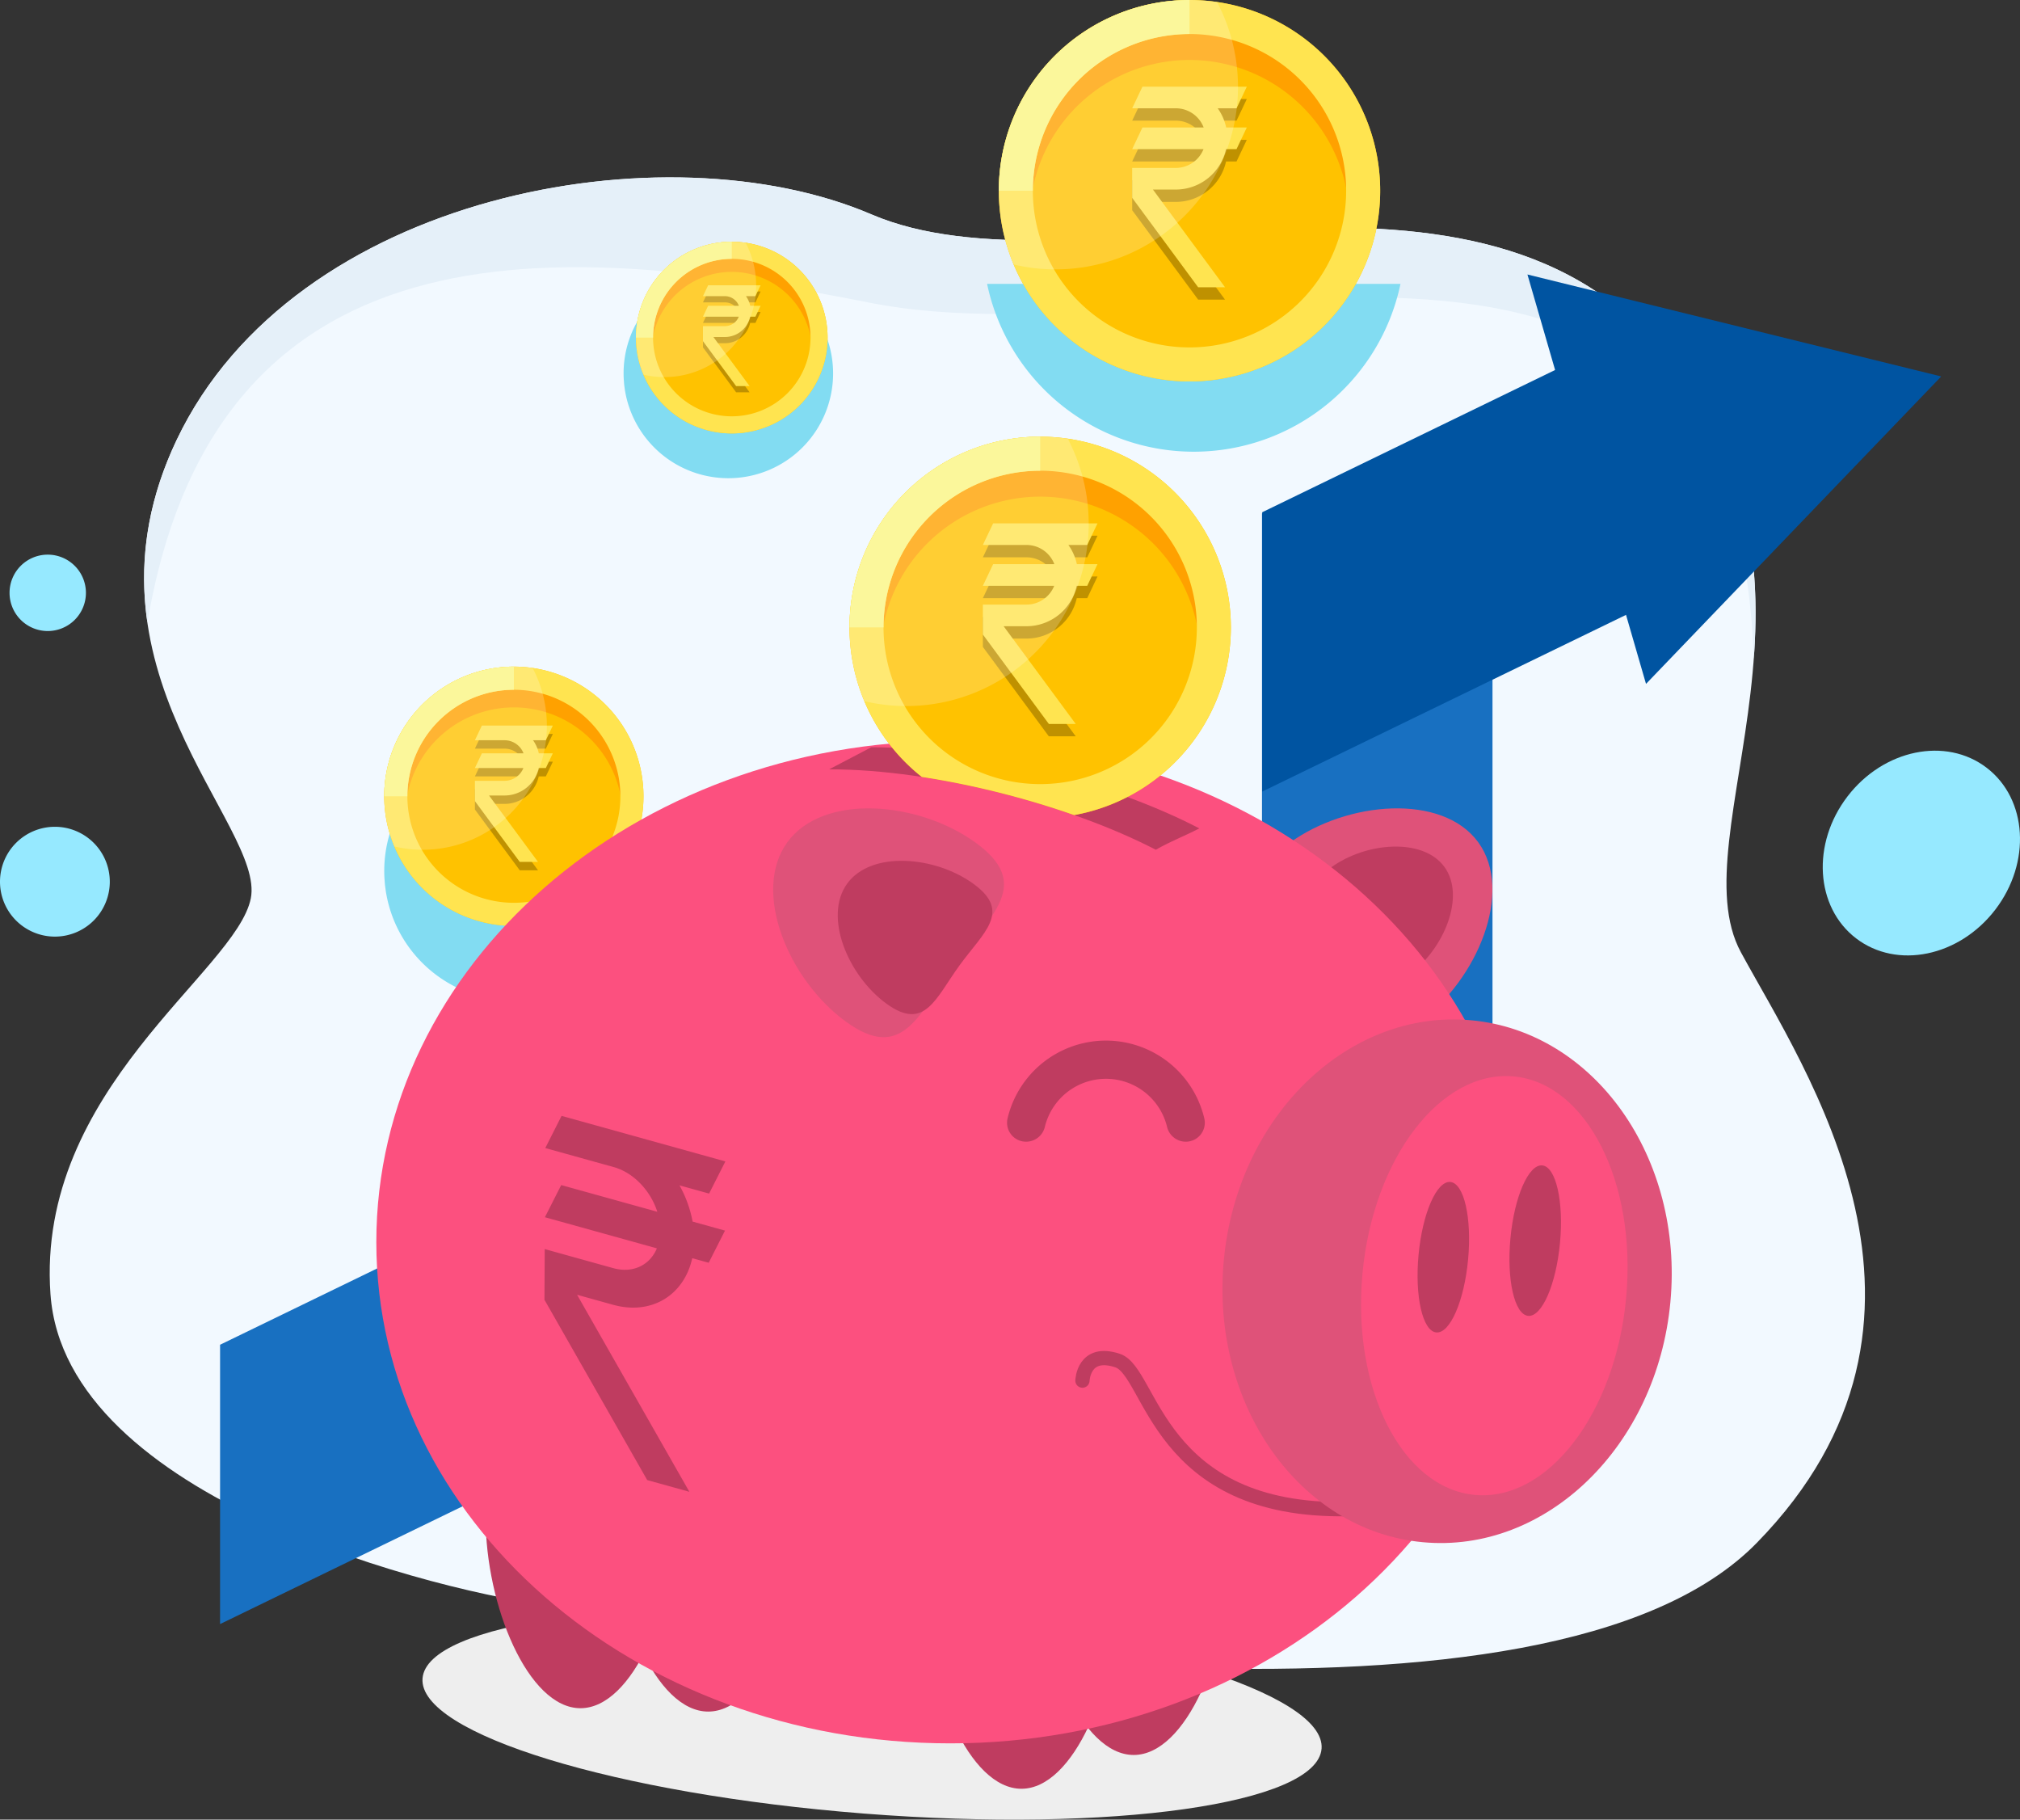
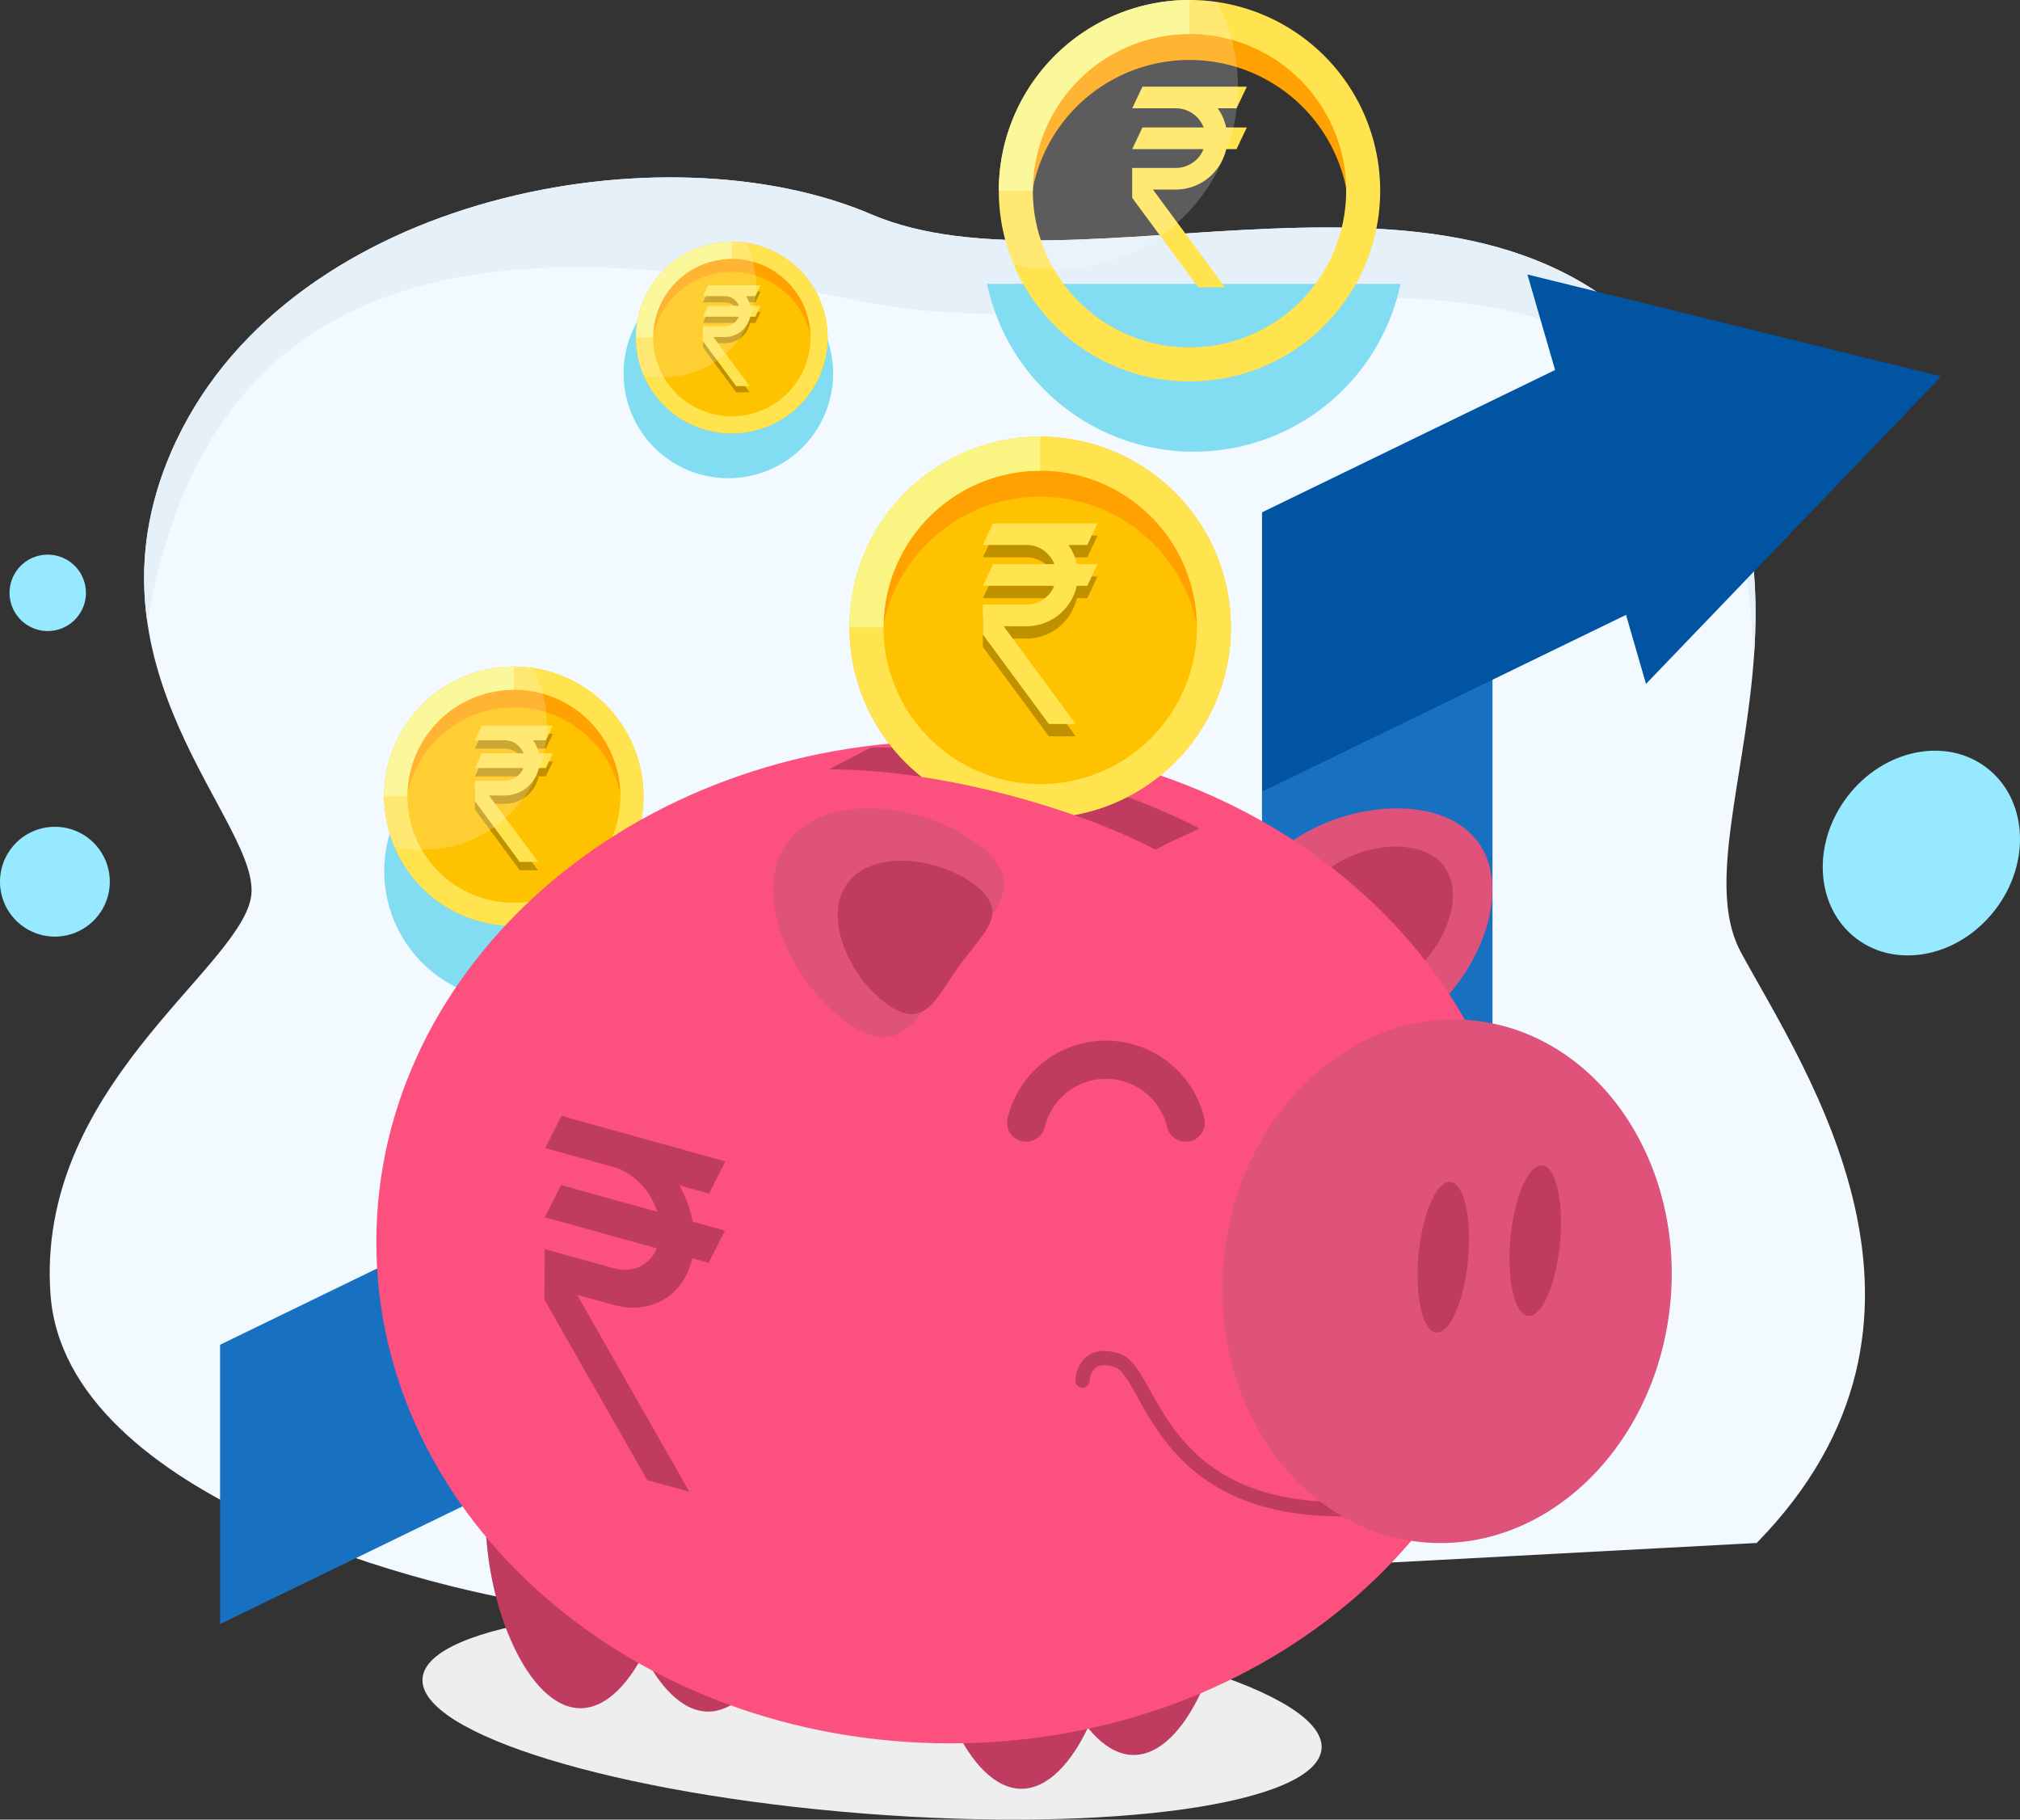
<svg xmlns="http://www.w3.org/2000/svg" id="Mutual_fund_page_img" width="476.985" height="429.575" viewBox="0 0 476.985 429.575">
  <rect x="0" y="0" width="476.985" height="429.575" fill="#333333" stroke="none" />
  <defs>
    <clipPath id="clip-path">
      <rect id="Rectangle_5037" data-name="Rectangle 5037" width="476.985" height="429.575" fill="none" />
    </clipPath>
    <clipPath id="clip-path-3">
      <rect id="Rectangle_5026" data-name="Rectangle 5026" width="18.398" height="32.193" fill="none" />
    </clipPath>
    <clipPath id="clip-path-4">
      <rect id="Rectangle_5027" data-name="Rectangle 5027" width="38.392" height="43.23" fill="none" />
    </clipPath>
    <clipPath id="clip-path-5">
      <rect id="Rectangle_5028" data-name="Rectangle 5028" width="13.598" height="23.797" fill="none" />
    </clipPath>
    <clipPath id="clip-path-6">
      <rect id="Rectangle_5029" data-name="Rectangle 5029" width="28.379" height="31.955" fill="none" />
    </clipPath>
    <clipPath id="clip-path-7">
      <path id="Path_21903" data-name="Path 21903" d="M159.015,167.292c25.219,0,56.9,8.511,77.119,18.985,3.939-2.2,38.444-79.2,42.457-81.255-20.3-10.582-84.265-43.07-109.622-43.07Z" transform="translate(-159.015 -61.952)" fill="none" />
    </clipPath>
    <clipPath id="clip-path-8">
      <rect id="Rectangle_5032" data-name="Rectangle 5032" width="27.064" height="47.356" fill="none" />
    </clipPath>
    <clipPath id="clip-path-9">
-       <rect id="Rectangle_5033" data-name="Rectangle 5033" width="56.478" height="63.596" fill="none" />
-     </clipPath>
+       </clipPath>
    <clipPath id="clip-path-11">
-       <rect id="Rectangle_5034" data-name="Rectangle 5034" width="27.065" height="47.356" fill="none" />
-     </clipPath>
+       </clipPath>
    <clipPath id="clip-path-12">
      <rect id="Rectangle_5035" data-name="Rectangle 5035" width="56.476" height="63.595" fill="none" />
    </clipPath>
  </defs>
  <g id="Group_14121" data-name="Group 14121" clip-path="url(#clip-path)">
    <g id="Group_14104" data-name="Group 14104">
      <g id="Group_14103" data-name="Group 14103" clip-path="url(#clip-path)">
-         <path id="Path_21856" data-name="Path 21856" d="M129.691,371.514c-28.356-3.423-116.516-25.379-119.976-73.831s43.837-76.14,47.3-93.445S14,149.649,39.5,96.023C67.229,37.708,155.072,21.966,203.523,42.732S343.913,20.385,390.058,74.606s3.813,114.635,18.809,142.323,55.586,86.5,3.736,139.476c-49.377,50.449-216,23.184-282.912,15.109" transform="translate(2.205 7.865)" fill="#f2f9ff" />
+         <path id="Path_21856" data-name="Path 21856" d="M129.691,371.514c-28.356-3.423-116.516-25.379-119.976-73.831s43.837-76.14,47.3-93.445S14,149.649,39.5,96.023C67.229,37.708,155.072,21.966,203.523,42.732S343.913,20.385,390.058,74.606s3.813,114.635,18.809,142.323,55.586,86.5,3.736,139.476" transform="translate(2.205 7.865)" fill="#f2f9ff" />
        <path id="Path_21857" data-name="Path 21857" d="M199.337,63.666c75.739,14.938,204.2-45.183,208.385,84.071,1.737-23.286-1.167-48.829-21.849-73.131C339.727,20.386,247.789,63.5,199.337,42.732S63.044,37.708,35.315,96.023c-7.526,15.826-8.78,30.227-6.9,43.113,16.75-99.245,102.913-88.884,170.924-75.47" transform="translate(6.392 7.865)" fill="#e5f0f9" />
        <path id="Path_21858" data-name="Path 21858" d="M390.293,181.475c-8.522,11.116-23.24,14.14-32.874,6.755s-10.536-22.385-2.014-33.5,23.24-14.14,32.874-6.755,10.536,22.385,2.014,33.5" transform="translate(80.847 33.289)" fill="#96e9ff" />
        <path id="Path_21859" data-name="Path 21859" d="M25.926,171.489a12.963,12.963,0,1,1-12.963-12.963,12.964,12.964,0,0,1,12.963,12.963" transform="translate(0 36.664)" fill="#96e9ff" />
        <path id="Path_21860" data-name="Path 21860" d="M19.866,115.363a9.017,9.017,0,1,1-9.018-9.018,9.018,9.018,0,0,1,9.018,9.018" transform="translate(0.423 24.596)" fill="#96e9ff" />
        <path id="Path_21861" data-name="Path 21861" d="M108.72,142.484h0c-.65-.095-1.308-.164-1.971-.217-.133-.01-.265-.021-.4-.03-.675-.044-1.354-.076-2.041-.076H104.3a30.455,30.455,0,0,0-17.112,5.227q-.611.414-1.2.853t-1.156.909q-.567.469-1.111.963A30.569,30.569,0,0,0,80.68,153.3q-.936,1.134-1.762,2.357a30.466,30.466,0,0,0-5.228,17.112q0,.789.041,1.567c.014.278.041.553.062.83.02.239.031.48.055.718.038.383.091.762.144,1.14.017.126.03.254.048.379.069.449.15.9.238,1.338.011.053.017.106.028.158a30.609,30.609,0,1,0,34.414-36.415" transform="translate(17.043 32.879)" fill="#82dcf2" />
        <path id="Path_21862" data-name="Path 21862" d="M147.9,51.769h0c-.526-.076-1.058-.133-1.593-.175l-.323-.025c-.545-.036-1.095-.06-1.65-.062h-.006a24.62,24.62,0,0,0-13.83,4.225q-.493.334-.97.69t-.933.735q-.46.379-.9.777a24.9,24.9,0,0,0-2.456,2.576q-.755.916-1.423,1.9a24.614,24.614,0,0,0-4.225,13.83c0,.425.011.846.032,1.266.011.225.033.448.05.671.015.193.025.388.044.58.031.31.074.616.117.922.014.1.023.2.038.305.055.364.122.724.192,1.082.009.042.015.085.023.127A24.737,24.737,0,1,0,147.9,51.769" transform="translate(27.659 11.913)" fill="#82dcf2" />
        <path id="Path_21863" data-name="Path 21863" d="M134.9,158.424A30.607,30.607,0,1,1,104.3,127.817,30.607,30.607,0,0,1,134.9,158.424" transform="translate(17.043 29.562)" fill="#ffc200" />
        <path id="Path_21864" data-name="Path 21864" d="M103.369,136.512a25.663,25.663,0,0,1,25.553,23.323c.069-.771.111-1.55.111-2.339a25.664,25.664,0,0,0-51.327,0c0,.789.042,1.569.111,2.339a25.663,25.663,0,0,1,25.553-23.323" transform="translate(17.972 30.49)" fill="#ffa100" />
        <path id="Path_21865" data-name="Path 21865" d="M104.3,133.277a25.147,25.147,0,1,1-25.148,25.148A25.176,25.176,0,0,1,104.3,133.277m0-5.46A30.607,30.607,0,1,0,134.9,158.425,30.607,30.607,0,0,0,104.3,127.818" transform="translate(17.043 29.562)" fill="#ffe450" />
        <path id="Path_21866" data-name="Path 21866" d="M104.3,133.277v-5.46A30.606,30.606,0,0,0,73.69,158.424h5.459A25.176,25.176,0,0,1,104.3,133.277" transform="translate(17.043 29.562)" fill="#faf582" />
        <g id="Group_14093" data-name="Group 14093" transform="translate(112.142 173.271)" opacity="0.25" style="mix-blend-mode: overlay;isolation: isolate">
          <g id="Group_14092" data-name="Group 14092">
            <g id="Group_14091" data-name="Group 14091" clip-path="url(#clip-path-3)">
              <path id="Path_21867" data-name="Path 21867" d="M105.979,172.917,94.408,157.235h3.678a8.266,8.266,0,0,0,8.06-6.489h1.683l1.646-3.47h-3.313a8.21,8.21,0,0,0-1.361-3.082h3.028l1.646-3.471H92.723l-1.646,3.471h7.008a4.788,4.788,0,0,1,4.466,3.082H92.723l-1.646,3.47h11.451a4.788,4.788,0,0,1-4.442,3.018H91.077v4.8l10.588,14.351Z" transform="translate(-91.077 -140.724)" />
            </g>
          </g>
        </g>
        <path id="Path_21868" data-name="Path 21868" d="M105.979,171.307,94.408,155.626h3.678a8.266,8.266,0,0,0,8.06-6.489h1.683l1.646-3.471h-3.313a8.213,8.213,0,0,0-1.361-3.081h3.028l1.646-3.471H92.723l-1.646,3.471h7.008a4.789,4.789,0,0,1,4.466,3.081H92.723l-1.646,3.471h11.451a4.788,4.788,0,0,1-4.442,3.018H91.077v4.8l10.588,14.351Z" transform="translate(21.065 32.175)" fill="#ffe450" />
        <g id="Group_14096" data-name="Group 14096" transform="translate(90.734 157.38)" opacity="0.2" style="mix-blend-mode: lighten;isolation: isolate">
          <g id="Group_14095" data-name="Group 14095">
            <g id="Group_14094" data-name="Group 14094" clip-path="url(#clip-path-4)">
              <path id="Path_21869" data-name="Path 21869" d="M104.3,127.818a30.618,30.618,0,0,0-28.231,42.445,29.282,29.282,0,0,0,32.654-42.122,30.819,30.819,0,0,0-4.423-.323" transform="translate(-73.69 -127.818)" fill="#fff" />
            </g>
          </g>
        </g>
        <path id="Path_21870" data-name="Path 21870" d="M167.209,68.976a22.624,22.624,0,1,1-22.624-22.624,22.625,22.625,0,0,1,22.624,22.624" transform="translate(28.207 10.72)" fill="#ffc200" />
        <path id="Path_21871" data-name="Path 21871" d="M143.9,52.779a18.969,18.969,0,0,1,18.888,17.24c.052-.57.082-1.146.082-1.73a18.97,18.97,0,0,0-37.941,0c0,.584.031,1.16.082,1.73A18.969,18.969,0,0,1,143.9,52.779" transform="translate(28.894 11.407)" fill="#ffa100" />
        <path id="Path_21872" data-name="Path 21872" d="M144.586,50.388A18.588,18.588,0,1,1,126,68.976a18.61,18.61,0,0,1,18.589-18.587m0-4.036a22.624,22.624,0,1,0,22.624,22.624,22.624,22.624,0,0,0-22.624-22.624" transform="translate(28.208 10.72)" fill="#ffe450" />
        <path id="Path_21873" data-name="Path 21873" d="M144.586,50.387V46.351a22.624,22.624,0,0,0-22.624,22.625H126a18.61,18.61,0,0,1,18.589-18.589" transform="translate(28.208 10.72)" fill="#faf582" />
        <g id="Group_14099" data-name="Group 14099" transform="translate(165.994 68.819)" opacity="0.25" style="mix-blend-mode: overlay;isolation: isolate">
          <g id="Group_14098" data-name="Group 14098">
            <g id="Group_14097" data-name="Group 14097" clip-path="url(#clip-path-5)">
              <path id="Path_21874" data-name="Path 21874" d="M145.829,79.689,137.276,68.1h2.719a6.109,6.109,0,0,0,5.958-4.8H147.2l1.217-2.565h-2.448a6.069,6.069,0,0,0-1.007-2.278H147.2l1.217-2.565H136.031l-1.218,2.565h5.181a3.539,3.539,0,0,1,3.3,2.278h-7.265L134.813,63.3h8.465a3.54,3.54,0,0,1-3.284,2.231h-5.181v3.55l7.827,10.607Z" transform="translate(-134.814 -55.892)" />
            </g>
          </g>
        </g>
        <path id="Path_21875" data-name="Path 21875" d="M145.829,78.5l-8.554-11.591h2.719a6.109,6.109,0,0,0,5.958-4.8H147.2l1.217-2.565h-2.448a6.069,6.069,0,0,0-1.007-2.278H147.2l1.217-2.565H136.031l-1.218,2.565h5.181a3.539,3.539,0,0,1,3.3,2.278h-7.265l-1.218,2.565h8.465a3.54,3.54,0,0,1-3.284,2.231h-5.181v3.55L142.64,78.5Z" transform="translate(31.18 12.652)" fill="#ffe450" />
        <g id="Group_14102" data-name="Group 14102" transform="translate(150.17 57.072)" opacity="0.2" style="mix-blend-mode: lighten;isolation: isolate">
          <g id="Group_14101" data-name="Group 14101">
            <g id="Group_14100" data-name="Group 14100" clip-path="url(#clip-path-6)">
              <path id="Path_21876" data-name="Path 21876" d="M144.586,46.352a22.634,22.634,0,0,0-20.868,31.374,21.644,21.644,0,0,0,24.137-31.135,22.713,22.713,0,0,0-3.269-.239" transform="translate(-121.962 -46.352)" fill="#fff" />
            </g>
          </g>
        </g>
        <path id="Path_21877" data-name="Path 21877" d="M42.205,274.263v65.944l180.086-87.446V186.817Z" transform="translate(9.761 43.208)" fill="#1870c1" />
        <rect id="Rectangle_5030" data-name="Rectangle 5030" width="54.43" height="122.467" transform="translate(297.996 121.209)" fill="#1870c1" />
        <path id="Path_21878" data-name="Path 21878" d="M329.25,63.832l-87.186,42.335v65.944l87.186-42.335Z" transform="translate(55.985 14.763)" fill="#0054a1" />
        <path id="Path_21879" data-name="Path 21879" d="M248.579,163.133c-13.524,9.839-3.547,17.029,4.932,28.681s12.248,23.36,25.772,13.521,22.3-30.675,13.824-42.329-31-9.712-44.528.127" transform="translate(55.957 35.847)" fill="#df5279" />
        <path id="Path_21880" data-name="Path 21880" d="M256.071,167.2c-8.109,5.9-2.126,10.211,2.958,17.2s7.345,14.006,15.453,8.107,13.374-18.394,8.29-25.382-18.591-5.824-26.7.076" transform="translate(58.305 37.541)" fill="#bf3c60" />
        <path id="Path_21881" data-name="Path 21881" d="M293.326,341.549c-1.02,13.044-49.37,19.9-107.991,15.32S80.017,338,81.036,324.952s49.369-19.9,107.992-15.32,105.318,18.873,104.3,31.917" transform="translate(18.738 71.284)" fill="#eee" />
        <path id="Path_21882" data-name="Path 21882" d="M244.024,307c0,20.777-10.028,45.014-22.4,45.014s-22.4-24.238-22.4-45.014,10.028-37.621,22.4-37.621,22.4,16.844,22.4,37.621" transform="translate(46.078 62.302)" fill="#bf3c60" />
        <path id="Path_21883" data-name="Path 21883" d="M222.495,313.48c0,20.777-10.028,45.014-22.4,45.014s-22.4-24.238-22.4-45.014,10.028-37.621,22.4-37.621,22.4,16.844,22.4,37.621" transform="translate(41.098 63.801)" fill="#bf3c60" />
        <path id="Path_21884" data-name="Path 21884" d="M137.926,298.034c0,20.777-10.028,45.014-22.4,45.014s-22.4-24.238-22.4-45.014,10.028-37.621,22.4-37.621,22.4,16.844,22.4,37.621" transform="translate(21.539 60.229)" fill="#bf3c60" />
        <path id="Path_21885" data-name="Path 21885" d="M162.424,298.68c0,20.777-10.028,45.014-22.4,45.014s-22.4-24.238-22.4-45.014,10.028-37.621,22.4-37.621,22.4,16.844,22.4,37.621" transform="translate(27.205 60.378)" fill="#bf3c60" />
        <path id="Path_21886" data-name="Path 21886" d="M343.234,260.385c0,65.356-60.681,118.337-135.531,118.337S72.171,325.742,72.171,260.385,132.85,142.048,207.7,142.048,343.234,195.03,343.234,260.385" transform="translate(16.692 32.853)" fill="#fc507f" />
        <path id="Path_21887" data-name="Path 21887" d="M246.419,162.431c-20.3-10.582-52.094-19.155-77.45-19.155l-9.954,5.207c25.218,0,56.9,8.509,77.119,18.985,3.938-2.2,6.272-2.983,10.285-5.037" transform="translate(36.777 33.137)" fill="#bf3c60" />
        <path id="Path_21888" data-name="Path 21888" d="M235.36,223.386h-.094a4.548,4.548,0,0,1-4.369-3.563,14.849,14.849,0,0,0-28.829,0,4.55,4.55,0,0,1-4.369,3.563H197.6a4.475,4.475,0,0,1-4.349-5.505,23.871,23.871,0,0,1,46.453,0,4.475,4.475,0,0,1-4.349,5.505" transform="translate(44.668 46.146)" fill="#bf3c60" />
        <path id="Path_21889" data-name="Path 21889" d="M196.143,163.133c13.524,9.839,3.547,17.029-4.933,28.681s-12.248,23.36-25.772,13.521-22.3-30.675-13.824-42.329,31-9.712,44.528.127" transform="translate(34.293 35.847)" fill="#df5279" />
        <path id="Path_21890" data-name="Path 21890" d="M192.729,170.5c9.061,6.592,2.376,11.409-3.3,19.217s-8.205,15.651-17.268,9.059-14.943-20.553-9.262-28.36,20.773-6.507,29.834.085" transform="translate(37.157 38.172)" fill="#bf3c60" />
        <path id="Path_21891" data-name="Path 21891" d="M207.587,265.714s.22-7.427,8.312-4.729,9.231,35.917,54.4,35.066" transform="translate(48.011 60.225)" fill="none" stroke="#bf3c60" stroke-linecap="round" stroke-miterlimit="10" stroke-width="3.365" />
        <path id="Path_21892" data-name="Path 21892" d="M340.209,262.2c-3.18,34.024-29.365,59.4-58.485,56.677s-50.148-32.51-46.967-66.535,29.365-59.4,58.485-56.677,50.148,32.511,46.967,66.535" transform="translate(54.222 45.208)" fill="#df5279" />
-         <path id="Path_21893" data-name="Path 21893" d="M323.613,258.715c-2.55,27.28-18.554,48.093-35.745,46.486s-29.061-25.025-26.511-52.3S279.911,204.8,297.1,206.41s29.061,25.025,26.511,52.3" transform="translate(60.368 47.719)" fill="#fc507f" />
        <path id="Path_21894" data-name="Path 21894" d="M283.788,244.934c-.917,9.808-4.279,17.515-7.51,17.213s-5.107-8.5-4.19-18.307,4.279-17.515,7.51-17.213,5.107,8.5,4.19,18.307" transform="translate(62.876 52.413)" fill="#bf3c60" />
        <path id="Path_21895" data-name="Path 21895" d="M301.41,241.758c-.917,9.808-4.279,17.515-7.51,17.213s-5.107-8.5-4.19-18.307,4.279-17.516,7.51-17.213,5.107,8.5,4.19,18.307" transform="translate(66.951 51.679)" fill="#bf3c60" />
      </g>
    </g>
    <g id="Group_14112" data-name="Group 14112" transform="translate(195.792 76.28)">
      <g id="Group_14111" data-name="Group 14111" clip-path="url(#clip-path-7)">
        <path id="Path_21896" data-name="Path 21896" d="M252.965,128.752a45.024,45.024,0,1,1-45.024-45.024,45.025,45.025,0,0,1,45.024,45.024" transform="translate(-158.112 -56.916)" fill="#ffc200" />
        <path id="Path_21897" data-name="Path 21897" d="M206.575,96.519a37.751,37.751,0,0,1,37.589,34.31c.1-1.134.164-2.282.164-3.441a37.752,37.752,0,1,0-75.5,0c0,1.16.06,2.307.163,3.441a37.751,37.751,0,0,1,37.589-34.31" transform="translate(-156.746 -55.549)" fill="#ffa100" />
        <path id="Path_21898" data-name="Path 21898" d="M207.941,91.761a36.993,36.993,0,1,1-36.993,36.993,37.034,37.034,0,0,1,36.993-36.993m0-8.032a45.024,45.024,0,1,0,45.024,45.024,45.024,45.024,0,0,0-45.024-45.024" transform="translate(-158.113 -56.915)" fill="#ffe450" />
        <path id="Path_21899" data-name="Path 21899" d="M207.941,91.76V83.728a45.025,45.025,0,0,0-45.024,45.024h8.032A37.035,37.035,0,0,1,207.941,91.76" transform="translate(-158.113 -56.916)" fill="#faf582" />
        <g id="Group_14107" data-name="Group 14107" transform="translate(36.297 50.191)" opacity="0.25" style="mix-blend-mode: overlay;isolation: isolate">
          <g id="Group_14106" data-name="Group 14106">
            <g id="Group_14105" data-name="Group 14105" clip-path="url(#clip-path-8)">
              <path id="Path_21900" data-name="Path 21900" d="M210.416,150.071,193.393,127h5.41a12.161,12.161,0,0,0,11.857-9.545h2.475l2.422-5.106h-4.872a12.088,12.088,0,0,0-2-4.532h4.454l2.422-5.1H190.916l-2.422,5.1H198.8a7.043,7.043,0,0,1,6.569,4.532H190.916l-2.422,5.106h16.845A7.046,7.046,0,0,1,198.8,121.9h-10.31v7.065l15.576,21.109Z" transform="translate(-188.494 -102.715)" />
            </g>
          </g>
        </g>
        <path id="Path_21901" data-name="Path 21901" d="M210.416,147.7l-17.022-23.068h5.41a12.161,12.161,0,0,0,11.857-9.545h2.475l2.422-5.106h-4.872a12.088,12.088,0,0,0-2-4.532h4.454l2.422-5.1H190.916l-2.422,5.1H198.8a7.041,7.041,0,0,1,6.569,4.532H190.916l-2.422,5.106h16.845a7.046,7.046,0,0,1-6.536,4.439h-10.31v7.065L204.07,147.7Z" transform="translate(-152.197 -53.072)" fill="#ffe450" />
        <g id="Group_14110" data-name="Group 14110" transform="translate(4.804 26.812)" opacity="0.2" style="mix-blend-mode: lighten;isolation: isolate">
          <g id="Group_14109" data-name="Group 14109">
            <g id="Group_14108" data-name="Group 14108" clip-path="url(#clip-path-9)">
              <path id="Path_21902" data-name="Path 21902" d="M207.941,83.728a45.043,45.043,0,0,0-41.53,62.438A43.076,43.076,0,0,0,214.447,84.2,45.35,45.35,0,0,0,207.941,83.728Z" transform="translate(-162.917 -83.728)" fill="#fff" />
            </g>
          </g>
        </g>
      </g>
    </g>
    <g id="Group_14120" data-name="Group 14120">
      <g id="Group_14119" data-name="Group 14119" clip-path="url(#clip-path)">
        <path id="Path_21904" data-name="Path 21904" d="M390.632,76.7,292.926,52.63l28,96.652Z" transform="translate(67.749 12.172)" fill="#0054a1" />
        <path id="Path_21905" data-name="Path 21905" d="M138.635,302.7l-26.514-46.512,8.492,2.36c9.11,2.531,16.774-2.286,18.7-11l3.885,1.08,3.848-7.593-7.649-2.126a27.992,27.992,0,0,0-3.1-8.554l6.991,1.944,3.847-7.595-38.681-10.75-3.847,7.595,16.184,4.5c4.7,1.308,8.705,5.621,10.271,10.545l-22.694-6.307-3.848,7.593,26.443,7.35c-1.651,3.948-5.648,5.963-10.3,4.67l-16.184-4.5-.063,11.969,24.262,42.562Z" transform="translate(24.149 49.485)" fill="#bf3c60" />
        <path id="Path_21906" data-name="Path 21906" d="M189.3,54.427a49.873,49.873,0,0,0,97.617,0Z" transform="translate(43.782 12.588)" fill="#82dcf2" />
-         <path id="Path_21907" data-name="Path 21907" d="M281.6,45.023A45.024,45.024,0,1,1,236.573,0,45.024,45.024,0,0,1,281.6,45.023" transform="translate(44.302 0)" fill="#ffc200" />
        <path id="Path_21908" data-name="Path 21908" d="M235.209,12.79A37.752,37.752,0,0,1,272.8,47.1c.1-1.134.163-2.28.163-3.443a37.752,37.752,0,0,0-75.5,0c0,1.162.062,2.309.165,3.443a37.749,37.749,0,0,1,37.589-34.31" transform="translate(45.668 1.366)" fill="#ffa100" />
        <path id="Path_21909" data-name="Path 21909" d="M236.575,8.032a36.993,36.993,0,1,1-36.994,36.993A37.034,37.034,0,0,1,236.575,8.032m0-8.032A45.024,45.024,0,1,0,281.6,45.024,45.024,45.024,0,0,0,236.575,0" transform="translate(44.302)" fill="#ffe450" />
        <path id="Path_21910" data-name="Path 21910" d="M236.575,8.03V0a45.025,45.025,0,0,0-45.026,45.023h8.032A37.036,37.036,0,0,1,236.575,8.03" transform="translate(44.302)" fill="#faf582" />
        <g id="Group_14115" data-name="Group 14115" transform="translate(267.343 23.377)" opacity="0.25" style="mix-blend-mode: overlay;isolation: isolate">
          <g id="Group_14114" data-name="Group 14114">
            <g id="Group_14113" data-name="Group 14113" clip-path="url(#clip-path-11)">
              <path id="Path_21911" data-name="Path 21911" d="M239.049,66.342,222.026,43.274h5.41a12.161,12.161,0,0,0,11.857-9.545h2.475l2.422-5.106h-4.873a12.049,12.049,0,0,0-2-4.532h4.455l2.422-5.1H219.548l-2.421,5.1h10.31a7.043,7.043,0,0,1,6.569,4.532H219.548l-2.421,5.106h16.845a7.046,7.046,0,0,1-6.536,4.439h-10.31v7.065L232.7,66.342Z" transform="translate(-217.126 -18.986)" />
            </g>
          </g>
        </g>
        <path id="Path_21912" data-name="Path 21912" d="M239.049,63.974,222.026,40.906h5.41a12.161,12.161,0,0,0,11.857-9.545h2.475l2.422-5.106h-4.873a12.049,12.049,0,0,0-2-4.532h4.455l2.422-5.1H219.548l-2.421,5.1h10.31a7.041,7.041,0,0,1,6.569,4.532H219.548l-2.421,5.106h16.845a7.046,7.046,0,0,1-6.536,4.439h-10.31v7.065L232.7,63.974Z" transform="translate(50.218 3.843)" fill="#ffe450" />
        <g id="Group_14118" data-name="Group 14118" transform="translate(235.852)" opacity="0.2" style="mix-blend-mode: lighten;isolation: isolate">
          <g id="Group_14117" data-name="Group 14117">
            <g id="Group_14116" data-name="Group 14116" clip-path="url(#clip-path-12)">
              <path id="Path_21913" data-name="Path 21913" d="M236.575,0a45.043,45.043,0,0,0-41.531,62.438A43.076,43.076,0,0,0,243.079.474a45.344,45.344,0,0,0-6.5-.474" transform="translate(-191.55)" fill="#fff" />
            </g>
          </g>
        </g>
      </g>
    </g>
  </g>
</svg>